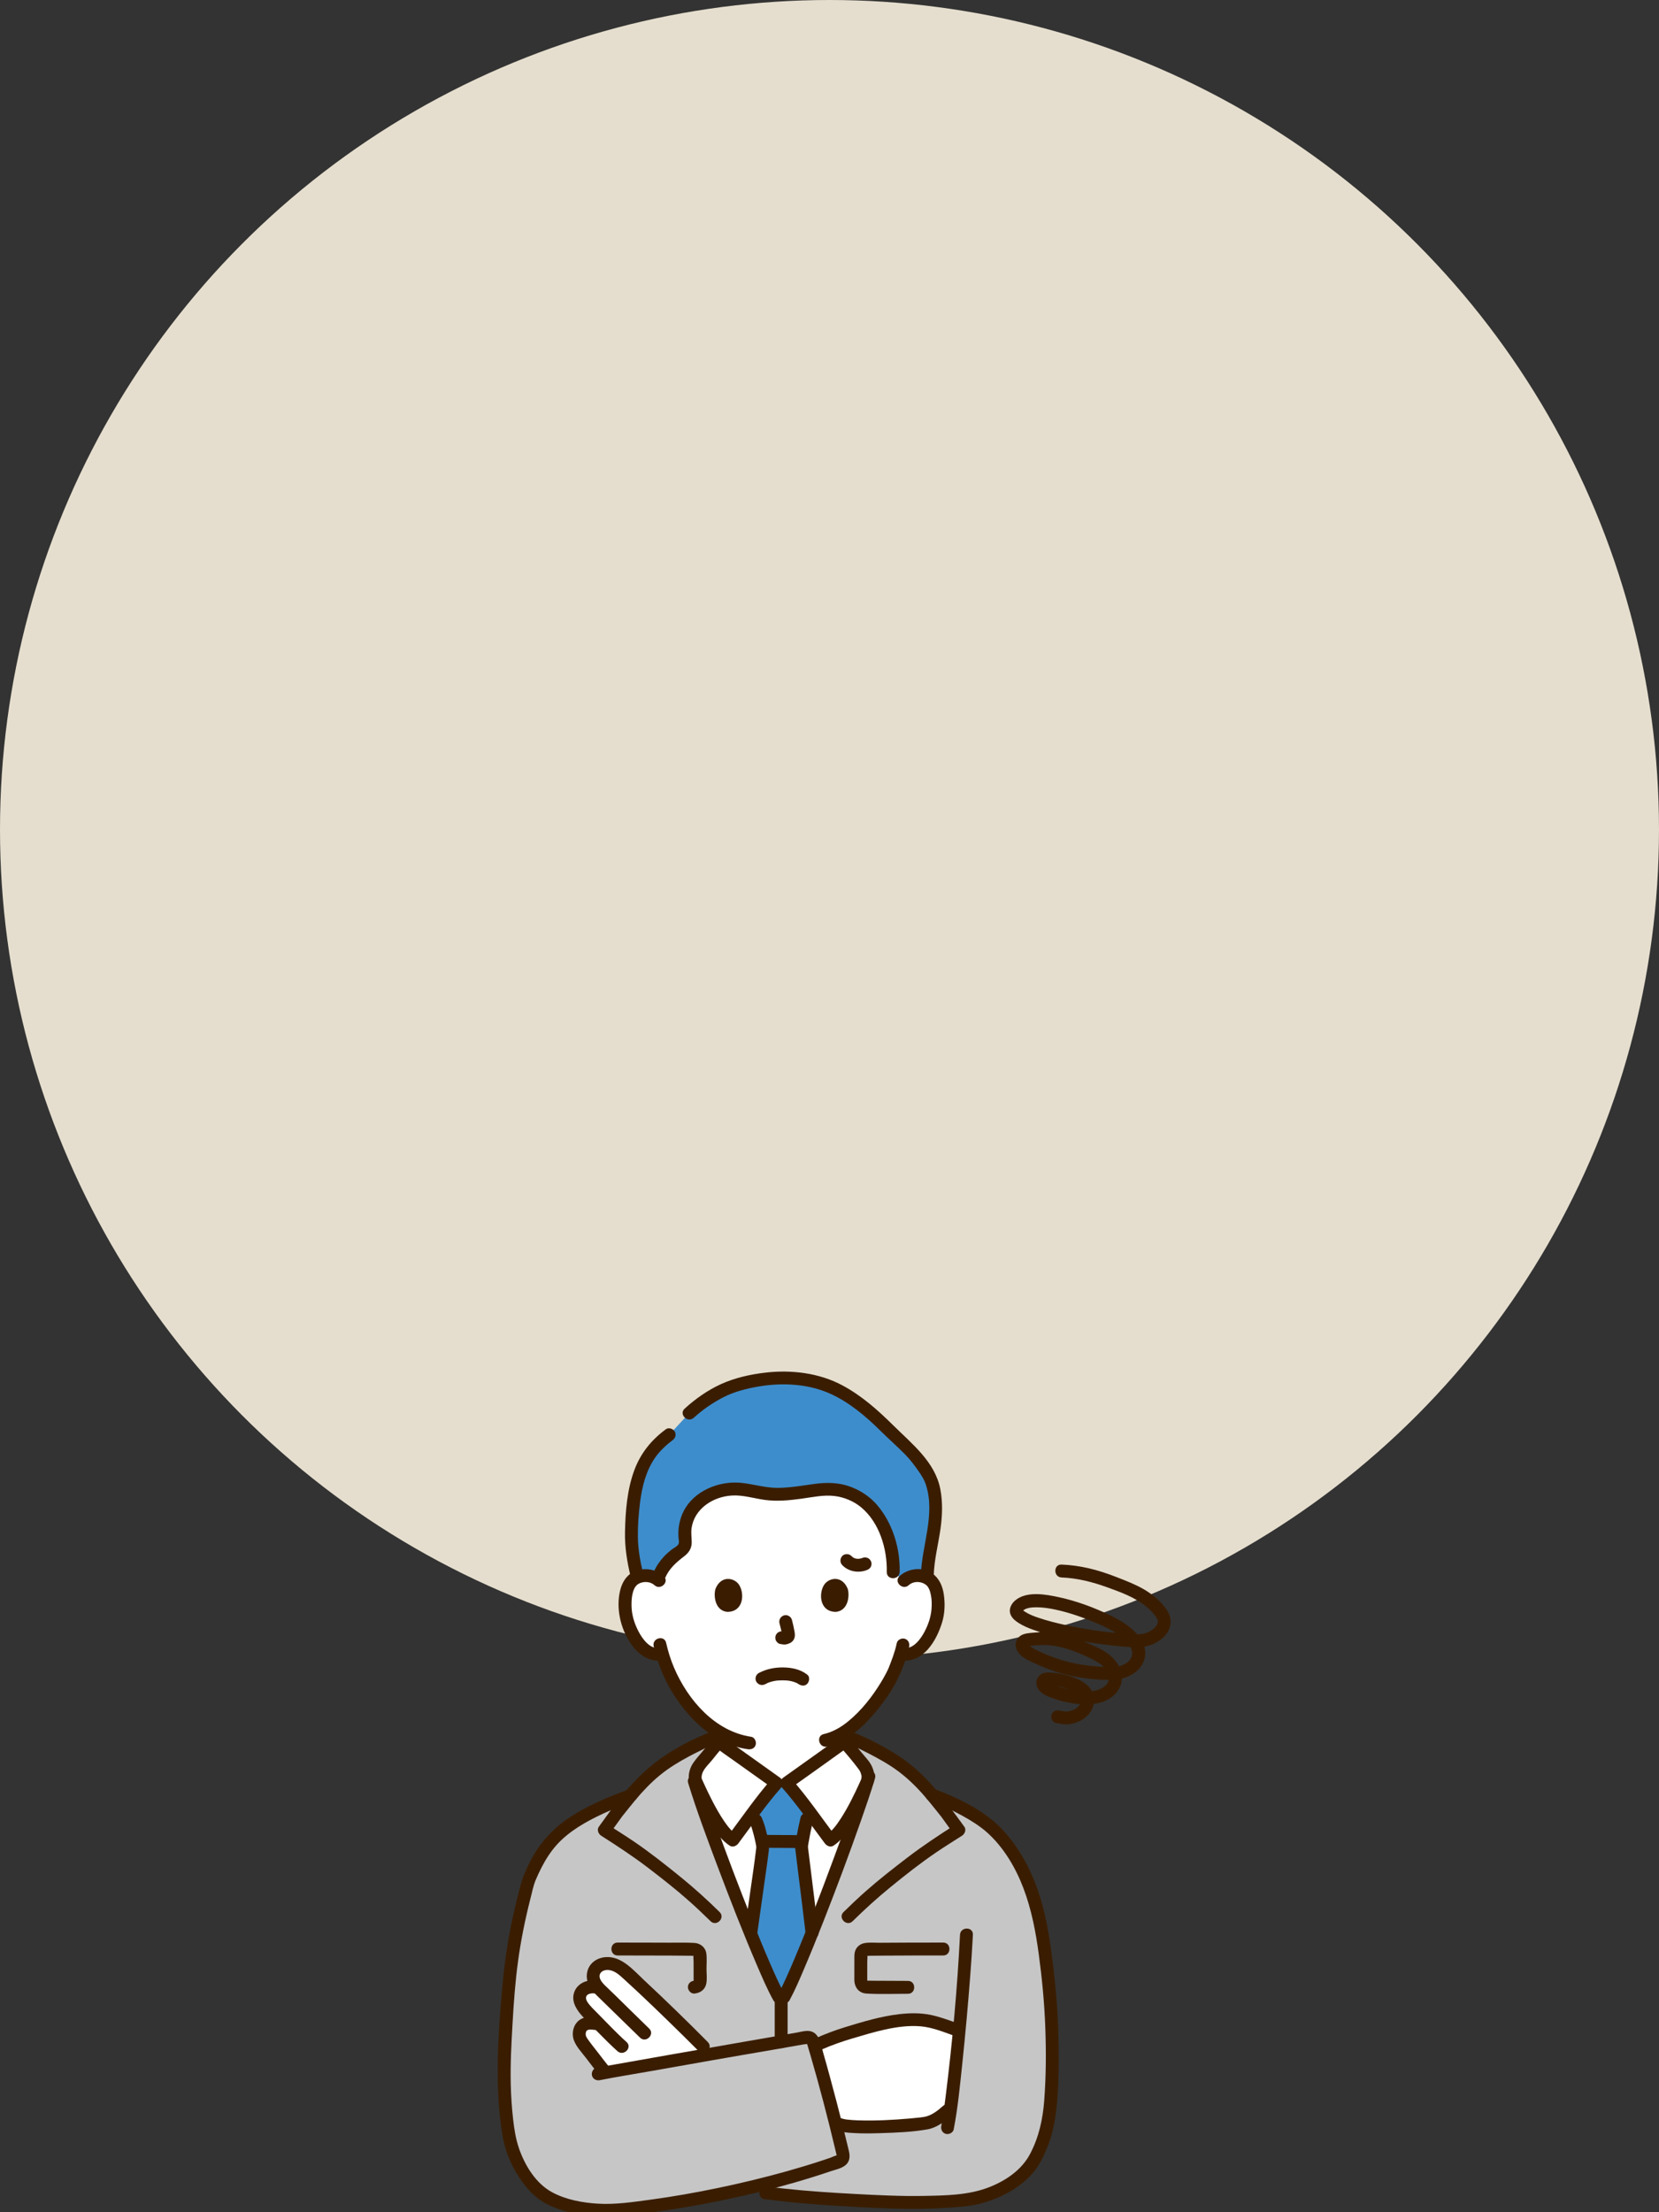
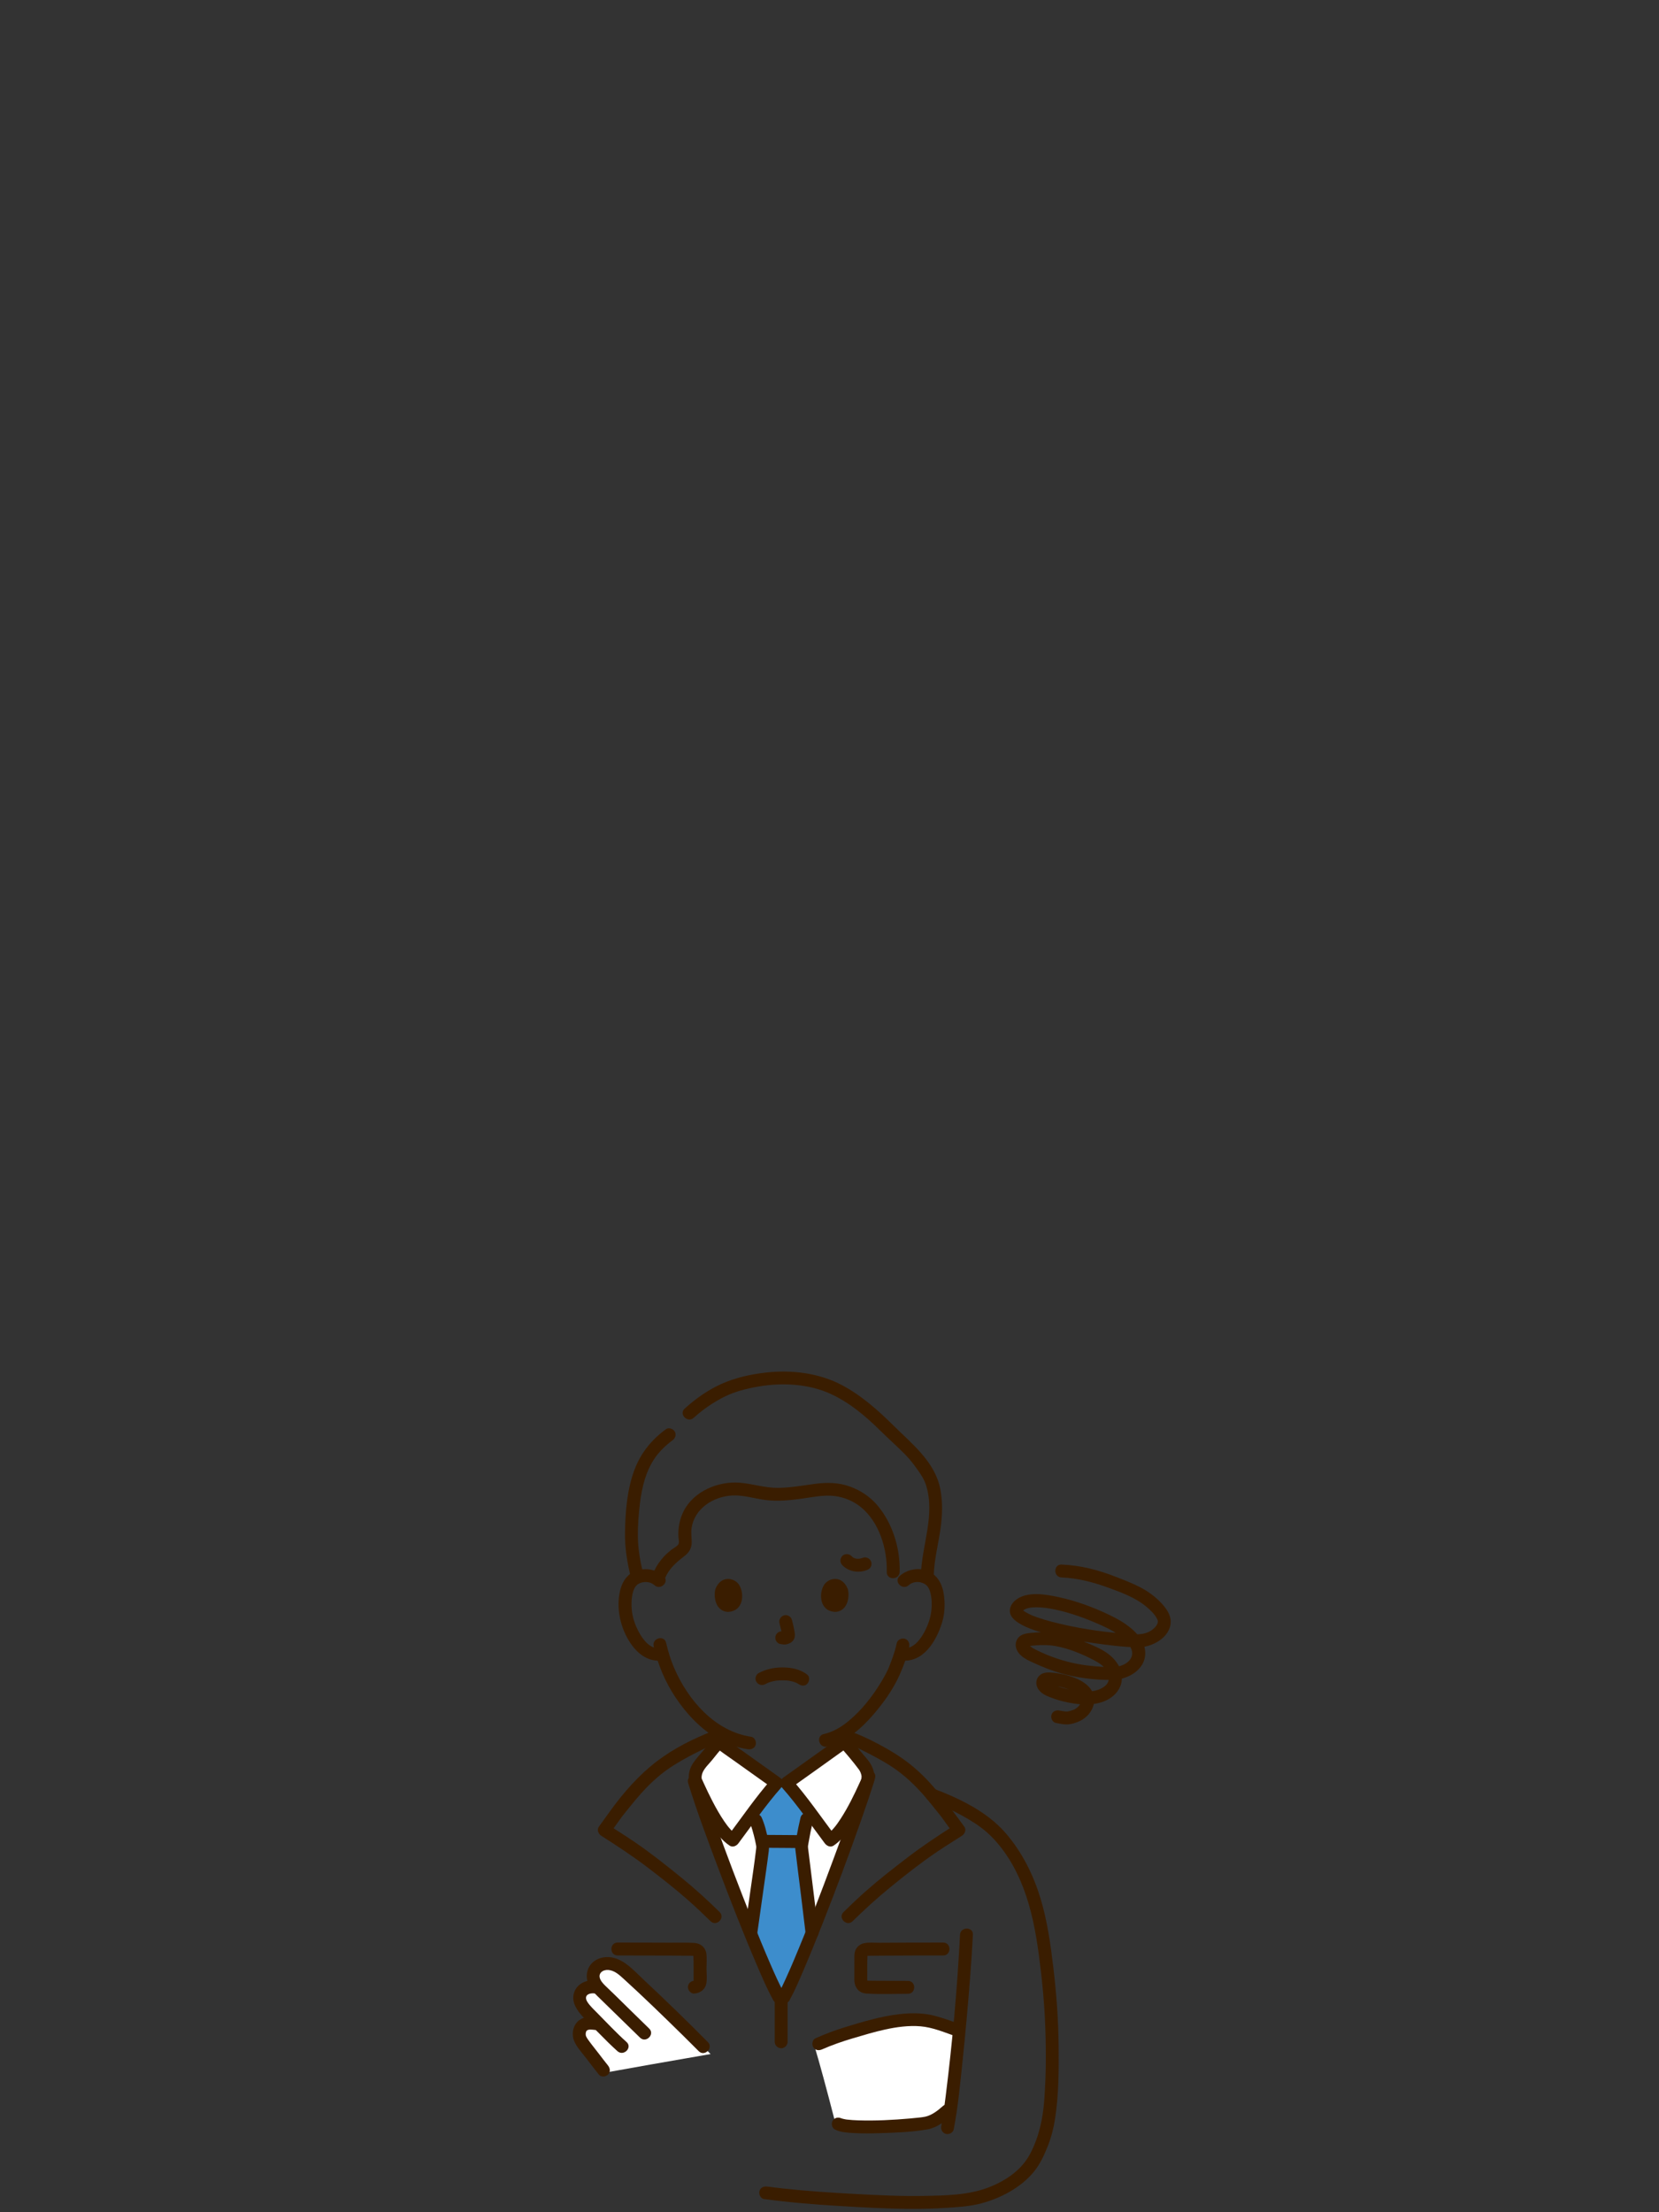
<svg xmlns="http://www.w3.org/2000/svg" width="150" height="200" viewBox="0 0 150 200" fill="none">
  <rect x="0" y="0" width="150" height="200" fill="#333333" stroke="none" />
  <g clip-path="url(#clip0_1260_1351)">
-     <ellipse cx="75" cy="74.999" rx="75" ry="74.999" fill="#E5DECE" />
    <g clip-path="url(#clip1_1260_1351)">
-       <path d="M81.747 142.902C82.105 142.558 82.587 142.429 82.999 142.444C83.896 142.475 84.278 142.961 84.442 143.246C84.933 144.096 84.912 145.664 84.583 146.634C84.35 147.321 83.968 148.372 83.047 149.125C82.667 149.436 82.109 149.64 81.575 149.55C81.575 149.55 81.524 149.541 81.434 149.526C81.264 150.086 81.055 150.635 80.927 150.901C80.576 151.854 78.732 155.052 76.342 156.589V157.472C76.115 157.656 71.474 160.956 71.122 161.205H70.215C69.863 160.956 65.222 157.656 64.995 157.472V156.577C64.065 156.011 63.207 155.227 62.382 154.239C61.056 152.651 60.3 150.941 59.883 149.524C59.314 149.671 58.699 149.459 58.291 149.125C57.37 148.372 56.988 147.321 56.755 146.634C56.425 145.664 56.404 144.096 56.895 143.246C57.06 142.961 57.441 142.475 58.339 142.444C58.751 142.429 59.233 142.558 59.591 142.902C59.591 142.902 57.922 133.061 70.669 133.061C83.764 133.061 81.747 142.902 81.747 142.902Z" fill="white" />
      <path d="M65.715 169.305C64.452 165.975 63.316 162.792 62.781 161.044H62.913C62.738 160.57 62.965 159.914 63.273 159.557C63.797 158.95 64.458 158.072 64.994 157.473C65.221 157.657 69.862 160.957 70.214 161.206H71.121C71.473 160.957 76.114 157.657 76.341 157.473C76.877 158.072 77.537 158.95 78.061 159.557C78.37 159.914 78.597 160.57 78.422 161.044C77.018 165.575 72.495 177.579 70.886 180.542L70.418 180.54C69.434 178.756 67.454 173.891 65.715 169.305Z" fill="white" />
      <path d="M68.887 167.671C68.938 167.286 68.965 167.047 68.964 166.997C68.957 166.555 68.537 164.968 68.348 164.579C68.348 164.579 68.247 164.303 68.097 163.897C68.9 162.833 69.754 161.726 70.217 161.205H71.124C71.573 161.71 72.388 162.765 73.169 163.798C73.035 164.209 72.943 164.49 72.943 164.49C72.805 165.068 72.474 166.709 72.474 166.955C72.474 167.086 72.986 171.051 73.421 174.741C72.391 177.317 71.458 179.493 70.89 180.541L70.422 180.539C69.839 179.483 68.907 177.346 67.883 174.826C68.302 171.866 68.719 168.954 68.887 167.67L68.887 167.671Z" fill="#3D8DCC" />
-       <path d="M65.825 169.59C67.537 174.091 69.456 178.792 70.419 180.538L70.887 180.54C72.486 177.595 76.965 165.719 78.397 161.125L78.422 161.042C78.598 160.569 78.371 159.913 78.062 159.556C77.616 159.039 77.071 158.326 76.59 157.757C77.083 157.533 77.479 157.354 77.479 157.354C78.735 157.94 80.408 158.828 81.296 159.471C82.603 160.418 83.459 161.315 84.254 162.267C85.419 162.697 86.549 163.205 87.611 163.824C88.65 164.428 89.513 165.014 90.326 165.919C91.096 166.77 91.747 167.733 92.286 168.746C93.922 171.842 94.366 175.316 94.758 178.759C95.144 182.144 95.221 185.564 95.055 188.968C94.928 191.626 94.604 193.309 93.461 195.354C92.525 197.025 89.783 198.6 87.383 198.862C83.617 199.274 80.582 199.105 77.039 198.916C74.436 198.777 71.701 198.581 69.229 198.242L66.931 197.963C62.917 198.879 58.811 199.548 55.449 199.809C53.897 199.932 50.173 199.598 48.479 197.853C46.973 196.297 46.206 194.372 45.968 192.785C45.475 189.481 45.559 186.708 45.675 184.505C45.956 179.013 46.249 175.558 47.793 170.005C48.69 167.783 49.726 166.231 51.436 165.052C52.991 163.974 54.643 163.189 57.032 162.327C57.842 161.353 58.707 160.437 60.042 159.471C60.93 158.828 62.602 157.94 63.858 157.354L64.685 157.831C64.22 158.387 63.702 159.061 63.275 159.556C62.966 159.913 62.739 160.569 62.915 161.042H62.783C63.333 162.841 64.519 166.157 65.826 169.59L65.825 169.59Z" fill="#C6C6C6" />
      <path d="M75.374 191.332C74.792 189.068 74.095 186.477 73.633 184.954C75.389 184.148 76.267 183.911 77.969 183.419C79.373 183.014 80.873 182.59 82.808 182.59C84.094 182.59 85.471 183.147 86.426 183.483C86.426 183.483 86.532 183.52 86.714 183.584C86.47 186.194 86.196 188.738 85.948 190.553L85.665 190.808C85.665 190.808 84.593 191.772 83.798 191.927C82.625 192.154 76.853 192.56 75.786 192.019C75.786 192.019 75.686 191.968 75.515 191.882C75.469 191.701 75.422 191.518 75.374 191.332V191.332Z" fill="white" />
      <path d="M64.582 157.06C64.249 157.436 63.936 157.828 63.622 158.218C63.309 158.607 62.949 158.979 62.671 159.392C62.386 159.815 62.227 160.362 62.285 160.871C62.315 161.127 62.414 161.341 62.518 161.57C63.065 162.773 63.636 163.973 64.363 165.08C64.8 165.744 65.295 166.414 65.968 166.857C66.252 167.044 66.585 166.889 66.765 166.648C68.034 164.956 69.23 163.198 70.626 161.618C70.891 161.319 70.826 160.928 70.508 160.703C69.01 159.641 67.515 158.575 66.023 157.504C65.864 157.39 65.706 157.276 65.548 157.161C65.493 157.121 65.438 157.081 65.383 157.041C65.281 156.966 65.33 157 65.406 157.061C65.16 156.864 64.822 156.82 64.582 157.061C64.379 157.264 64.334 157.688 64.582 157.885C65.179 158.361 65.819 158.787 66.439 159.23C67.338 159.873 68.238 160.514 69.139 161.154C69.4 161.339 69.66 161.525 69.92 161.71L69.802 160.794C68.34 162.448 67.082 164.295 65.759 166.06L66.556 165.851C66.527 165.831 66.417 165.753 66.445 165.775C66.475 165.798 66.353 165.694 66.333 165.676C66.228 165.581 66.129 165.479 66.034 165.373C65.825 165.142 65.674 164.939 65.493 164.675C65.092 164.089 64.743 163.468 64.416 162.839C64.152 162.33 63.904 161.813 63.666 161.291C63.595 161.138 63.521 160.985 63.456 160.83C63.448 160.812 63.437 160.795 63.431 160.776C63.414 160.727 63.451 160.811 63.451 160.809C63.446 160.777 63.434 160.747 63.434 160.716C63.432 160.542 63.473 160.367 63.546 160.208C63.73 159.807 64.108 159.465 64.383 159.123C64.718 158.705 65.051 158.286 65.406 157.885C65.903 157.326 65.081 156.498 64.582 157.061L64.582 157.06Z" fill="#3A1D00" />
      <path d="M75.931 157.884C76.523 158.552 77.12 159.252 77.652 159.968C77.75 160.101 77.82 160.252 77.863 160.411C77.886 160.495 77.902 160.575 77.901 160.661C77.901 160.711 77.879 160.866 77.911 160.768C77.87 160.892 77.798 161.014 77.744 161.132C77.231 162.262 76.685 163.386 76.008 164.428C75.817 164.724 75.622 165.003 75.411 165.25C75.303 165.377 75.19 165.5 75.069 165.615C74.915 165.763 74.916 165.761 74.782 165.85L75.579 166.059C74.256 164.294 72.999 162.447 71.536 160.793L71.418 161.709C72.934 160.633 74.449 159.555 75.959 158.469C76.226 158.277 76.498 158.089 76.756 157.884C77.002 157.688 76.961 157.264 76.756 157.059C76.513 156.816 76.179 156.862 75.932 157.059C76.123 156.907 75.931 157.058 75.849 157.117C75.714 157.216 75.578 157.313 75.442 157.411C75.049 157.694 74.655 157.976 74.26 158.258C73.371 158.893 72.481 159.527 71.591 160.16C71.337 160.341 71.084 160.521 70.83 160.702C70.512 160.927 70.447 161.318 70.712 161.617C72.108 163.197 73.304 164.955 74.573 166.647C74.754 166.888 75.083 167.045 75.37 166.856C75.963 166.465 76.41 165.899 76.811 165.322C77.25 164.689 77.627 164.014 77.979 163.329C78.254 162.794 78.511 162.25 78.76 161.702C78.825 161.557 78.897 161.414 78.957 161.267C79.165 160.762 79.055 160.182 78.837 159.7C78.619 159.219 78.204 158.824 77.875 158.414C77.507 157.958 77.145 157.497 76.756 157.059C76.257 156.496 75.435 157.323 75.932 157.883L75.931 157.884Z" fill="#3A1D00" />
      <path d="M57.304 178.95C56.979 178.651 56.677 178.377 56.406 178.137C56.021 177.796 55.534 177.57 55.096 177.523C54.682 177.478 54.189 177.594 53.934 177.876C53.638 178.204 53.523 178.711 53.754 179.199C53.976 179.671 54.435 180.043 54.936 180.529C54.079 179.219 53.006 179.591 52.642 180.004C52.436 180.238 52.316 180.64 52.491 181.037C52.798 181.737 53.52 182.28 54.201 183.005C53.498 182.88 52.98 182.796 52.586 183.235C52.377 183.467 52.325 183.93 52.422 184.227C52.519 184.523 52.721 184.771 52.913 185.017C53.522 185.799 53.996 186.444 54.561 187.149L54.743 187.376C56.559 187.04 60.436 186.364 64.246 185.701C63.861 185.308 63.586 185.027 63.586 185.027C62.066 183.495 59.27 180.761 57.304 178.951L57.304 178.95Z" fill="white" />
      <path d="M72.335 165.91C71.246 165.909 70.157 165.887 69.068 165.887C68.763 165.887 68.471 166.155 68.485 166.47C68.499 166.784 68.741 167.052 69.068 167.053C70.157 167.053 71.246 167.075 72.335 167.076C72.64 167.076 72.932 166.808 72.918 166.493C72.904 166.178 72.662 165.91 72.335 165.91Z" fill="#3A1D00" />
      <path d="M72.377 164.335C72.235 164.934 72.114 165.54 72.005 166.147C71.942 166.493 71.87 166.829 71.91 167.18C72.067 168.544 72.246 169.905 72.414 171.268C72.557 172.426 72.697 173.584 72.834 174.742C72.871 175.054 73.076 175.325 73.417 175.325C73.703 175.325 74.037 175.056 74 174.742C73.777 172.855 73.544 170.969 73.31 169.083C73.238 168.502 73.164 167.922 73.095 167.341C73.081 167.223 73.058 167.102 73.055 166.983C73.054 166.949 73.058 166.915 73.058 166.881C73.055 166.787 73.037 167 73.057 166.881C73.069 166.812 73.079 166.743 73.091 166.673C73.206 165.994 73.343 165.315 73.502 164.645C73.675 163.915 72.551 163.604 72.377 164.335L72.377 164.335Z" fill="#3A1D00" />
      <path d="M67.842 164.873C67.883 164.959 67.805 164.765 67.845 164.879C67.862 164.928 67.88 164.977 67.897 165.026C67.946 165.168 67.99 165.313 68.032 165.458C68.122 165.766 68.203 166.078 68.273 166.391C68.302 166.52 68.33 166.649 68.353 166.779C68.363 166.834 68.373 166.888 68.38 166.943C68.364 166.824 68.381 166.95 68.379 166.997C68.376 167.088 68.363 167.18 68.352 167.27C68.206 168.494 68.005 169.824 67.82 171.131C67.659 172.266 67.498 173.401 67.337 174.537C67.293 174.848 67.413 175.163 67.744 175.254C68.017 175.329 68.417 175.16 68.461 174.847C68.733 172.93 69.008 171.014 69.274 169.096C69.355 168.512 69.437 167.929 69.509 167.344C69.554 166.977 69.516 166.65 69.441 166.284C69.303 165.612 69.139 164.909 68.849 164.284C68.716 163.999 68.305 163.927 68.051 164.075C67.759 164.246 67.709 164.586 67.842 164.873L67.842 164.873Z" fill="#3A1D00" />
      <path d="M85.256 190.397C84.831 190.777 84.268 191.236 83.647 191.366C83.562 191.384 83.477 191.395 83.392 191.408C83.368 191.412 83.344 191.415 83.32 191.419C83.242 191.43 83.44 191.403 83.358 191.414C83.293 191.421 83.229 191.43 83.164 191.437C82.865 191.472 82.565 191.501 82.265 191.527C80.717 191.662 79.153 191.746 77.599 191.695C77.249 191.683 76.899 191.663 76.551 191.621C76.463 191.61 76.653 191.637 76.569 191.623C76.534 191.617 76.498 191.612 76.462 191.606C76.397 191.595 76.332 191.582 76.268 191.567C76.212 191.554 76.157 191.537 76.102 191.522C76.083 191.517 76.064 191.506 76.045 191.502C75.948 191.482 76.173 191.561 76.084 191.518C75.801 191.38 75.454 191.441 75.287 191.727C75.137 191.983 75.211 192.386 75.496 192.525C76.02 192.78 76.637 192.811 77.21 192.844C78.009 192.889 78.812 192.878 79.612 192.851C81.026 192.805 82.482 192.755 83.878 192.505C84.702 192.358 85.47 191.768 86.081 191.222C86.641 190.72 85.815 189.898 85.257 190.397H85.256Z" fill="#3A1D00" />
      <path d="M74.325 185.28C75.237 184.878 76.173 184.554 77.129 184.272C78.084 183.99 79.039 183.699 80.011 183.486C81.053 183.257 82.162 183.102 83.23 183.193C84.281 183.282 85.288 183.698 86.273 184.046C86.57 184.151 86.911 183.927 86.99 183.639C87.079 183.317 86.881 183.027 86.583 182.922C85.79 182.641 85.002 182.34 84.176 182.167C83.224 181.968 82.265 181.984 81.303 182.095C79.635 182.289 78.019 182.779 76.417 183.268C75.502 183.547 74.613 183.887 73.737 184.273C73.449 184.4 73.382 184.821 73.528 185.071C73.701 185.368 74.036 185.408 74.326 185.28L74.325 185.28Z" fill="#3A1D00" />
      <path d="M63.998 184.615C62.113 182.714 60.192 180.845 58.235 179.019C57.278 178.126 56.196 176.822 54.754 176.939C53.927 177.006 53.218 177.514 53.078 178.369C52.938 179.223 53.444 179.905 54.026 180.469C55.312 181.715 56.585 182.974 57.871 184.22C58.41 184.743 59.236 183.919 58.696 183.396C57.678 182.411 56.67 181.416 55.66 180.423C55.406 180.172 55.146 179.927 54.888 179.68C54.663 179.464 54.407 179.234 54.276 178.943C54.031 178.397 54.508 178.055 55.013 178.1C55.577 178.149 55.993 178.545 56.392 178.906C56.817 179.29 57.237 179.68 57.655 180.072C58.587 180.946 59.508 181.831 60.423 182.722C61.347 183.621 62.266 184.524 63.174 185.439C63.703 185.973 64.528 185.148 63.998 184.615Z" fill="#3A1D00" />
      <path d="M53.754 179.053C53.056 178.963 52.281 179.314 51.977 179.968C51.608 180.762 51.999 181.51 52.517 182.123C53.014 182.712 53.597 183.244 54.136 183.796C54.685 184.358 55.241 184.914 55.826 185.439C56.383 185.939 57.21 185.117 56.65 184.614C55.709 183.769 54.846 182.844 53.958 181.944C53.749 181.732 53.533 181.526 53.341 181.298C53.204 181.136 53.023 180.915 52.99 180.699C52.925 180.268 53.431 180.177 53.754 180.219C54.067 180.26 54.337 179.922 54.337 179.636C54.337 179.288 54.068 179.094 53.754 179.053Z" fill="#3A1D00" />
      <path d="M53.778 182.353C53.194 182.276 52.59 182.364 52.173 182.822C51.783 183.25 51.688 183.948 51.898 184.481C52.13 185.071 52.601 185.555 52.982 186.054C53.367 186.559 53.752 187.064 54.149 187.56C54.346 187.807 54.768 187.766 54.973 187.56C55.216 187.317 55.17 186.983 54.973 186.736C54.679 186.368 54.408 186.016 54.123 185.642C53.809 185.23 53.466 184.818 53.176 184.405C53.116 184.319 53.046 184.216 53.008 184.134C53 184.117 52.981 184.053 52.97 184.023C52.934 183.924 52.965 184.058 52.961 183.992C52.958 183.944 52.959 183.898 52.959 183.85C52.957 183.747 52.949 183.862 52.961 183.804C52.971 183.756 52.983 183.711 52.997 183.665C52.975 183.739 52.994 183.668 53.015 183.631C53.06 183.554 52.914 183.735 53.04 183.601L53.084 183.56C53.049 183.584 53.047 183.586 53.08 183.564C53.111 183.541 53.189 183.503 53.111 183.536C53.153 183.519 53.198 183.511 53.241 183.498C53.299 183.48 53.172 183.494 53.279 183.491C53.328 183.489 53.377 183.487 53.426 183.488C53.544 183.49 53.661 183.504 53.778 183.519C54.09 183.56 54.36 183.222 54.36 182.936C54.36 182.587 54.091 182.394 53.778 182.353L53.778 182.353Z" fill="#3A1D00" />
      <path d="M86.8 174.917C86.556 179.792 86.106 184.677 85.503 189.52C85.394 190.402 85.287 191.259 85.107 192.198C85.047 192.507 85.194 192.827 85.514 192.915C85.799 192.994 86.171 192.819 86.231 192.508C86.612 190.528 86.802 188.503 87.013 186.499C87.287 183.886 87.524 181.268 87.723 178.648C87.817 177.405 87.904 176.162 87.966 174.917C88.004 174.167 86.838 174.169 86.8 174.917L86.8 174.917Z" fill="#3A1D00" />
-       <path d="M54.244 188.06C55.799 187.751 57.369 187.506 58.93 187.23C60.721 186.913 62.513 186.597 64.304 186.279C66.124 185.956 67.947 185.651 69.768 185.334C70.729 185.167 71.691 184.998 72.652 184.829C72.716 184.818 72.991 184.807 73.02 184.767C72.985 184.815 72.91 184.576 72.97 184.781C72.99 184.846 73.011 184.912 73.031 184.977C73.113 185.242 73.192 185.508 73.269 185.774C74.098 188.615 74.846 191.485 75.531 194.364C75.561 194.49 75.591 194.617 75.62 194.743C75.634 194.8 75.645 194.859 75.66 194.916C75.697 195.05 75.65 194.827 75.696 194.86C75.644 194.823 75.123 195.06 75.055 195.083C74.797 195.172 74.539 195.259 74.28 195.344C73.247 195.684 72.207 195.998 71.16 196.291C69.079 196.874 66.976 197.381 64.86 197.82C62.84 198.238 60.806 198.599 58.762 198.873C57.221 199.08 55.64 199.321 54.081 199.229C52.668 199.145 51.165 198.872 49.903 198.186C48.444 197.392 47.458 195.771 46.927 194.234C46.627 193.365 46.492 192.469 46.39 191.558C46.273 190.521 46.205 189.478 46.18 188.434C46.136 186.604 46.237 184.775 46.342 182.948C46.45 181.059 46.585 179.169 46.841 177.293C47.104 175.365 47.496 173.457 47.978 171.573C48.114 171.042 48.221 170.479 48.432 169.973C48.599 169.574 48.782 169.18 48.982 168.796C49.362 168.066 49.807 167.369 50.362 166.759C51.487 165.522 53.012 164.672 54.513 163.972C55.386 163.565 56.285 163.217 57.191 162.89C57.486 162.782 57.686 162.493 57.598 162.173C57.519 161.887 57.178 161.658 56.881 161.765C55.041 162.431 53.221 163.189 51.575 164.26C50.056 165.248 48.868 166.521 48.018 168.126C47.793 168.551 47.593 168.988 47.406 169.431C47.178 169.969 47.042 170.533 46.896 171.098C46.63 172.128 46.389 173.165 46.182 174.209C45.803 176.12 45.55 178.053 45.382 179.993C45.037 183.997 44.776 188.079 45.286 192.079C45.408 193.027 45.569 193.947 45.912 194.843C46.281 195.808 46.78 196.702 47.416 197.516C47.956 198.208 48.572 198.794 49.349 199.211C50.074 199.6 50.866 199.867 51.666 200.052C53.076 200.379 54.517 200.479 55.956 200.353C58.009 200.172 60.053 199.883 62.082 199.532C66.488 198.77 70.874 197.732 75.11 196.295C75.589 196.132 76.239 196.019 76.576 195.617C76.888 195.245 76.836 194.82 76.734 194.382C76.585 193.748 76.429 193.115 76.271 192.484C75.872 190.89 75.457 189.3 75.025 187.715C74.829 186.995 74.63 186.276 74.422 185.559C74.24 184.933 74.124 184.002 73.474 183.702C73.037 183.501 72.53 183.673 72.08 183.752C71.564 183.843 71.049 183.933 70.533 184.023C69.497 184.204 68.46 184.384 67.423 184.564C65.175 184.953 62.928 185.345 60.682 185.742C58.583 186.113 56.484 186.482 54.386 186.856C54.236 186.883 54.085 186.907 53.935 186.937C53.626 186.998 53.449 187.366 53.528 187.654C53.616 187.976 53.935 188.123 54.245 188.061L54.244 188.06Z" fill="#3A1D00" />
      <path d="M84.092 162.827C85.083 163.196 86.05 163.622 86.975 164.135C87.783 164.583 88.584 165.071 89.273 165.692C90.754 167.025 91.829 168.851 92.532 170.7C93.264 172.624 93.649 174.661 93.924 176.694C94.217 178.874 94.429 181.065 94.51 183.264C94.592 185.479 94.582 187.712 94.413 189.923C94.284 191.604 93.928 193.222 93.139 194.723C92.373 196.183 90.933 197.155 89.421 197.744C87.566 198.467 85.491 198.489 83.524 198.526C81.473 198.565 79.424 198.462 77.376 198.353C75.205 198.237 73.035 198.099 70.874 197.862C70.376 197.808 69.879 197.749 69.383 197.681C69.071 197.639 68.757 197.757 68.666 198.089C68.591 198.36 68.759 198.763 69.073 198.806C71.32 199.111 73.579 199.297 75.842 199.433C78.005 199.563 80.173 199.69 82.34 199.7C83.419 199.705 84.497 199.677 85.573 199.605C86.626 199.536 87.702 199.473 88.725 199.199C90.475 198.732 92.301 197.775 93.466 196.357C94.03 195.67 94.41 194.845 94.736 194.023C95.051 193.228 95.263 192.397 95.394 191.552C95.731 189.374 95.739 187.127 95.716 184.928C95.691 182.591 95.521 180.265 95.246 177.944C94.992 175.799 94.694 173.645 94.061 171.574C93.422 169.484 92.433 167.508 91.02 165.833C89.691 164.256 87.871 163.185 86.006 162.355C85.478 162.121 84.943 161.905 84.403 161.704C84.107 161.594 83.764 161.826 83.685 162.111C83.596 162.437 83.796 162.718 84.093 162.828L84.092 162.827Z" fill="#3A1D00" />
      <path d="M77.992 160.454C77.222 163.049 76.272 165.596 75.333 168.133C74.217 171.15 73.067 174.158 71.818 177.122C71.794 177.177 71.696 177.409 71.639 177.543C71.57 177.702 71.502 177.861 71.433 178.02C71.303 178.316 71.172 178.613 71.037 178.907C70.831 179.359 70.62 179.809 70.384 180.246L70.887 179.957L70.419 179.955L70.922 180.244C70.443 179.372 70.043 178.455 69.646 177.545C69.078 176.239 68.539 174.923 67.996 173.564C66.809 170.595 65.672 167.603 64.598 164.591C64.16 163.364 63.727 162.133 63.344 160.887C63.125 160.172 61.999 160.477 62.22 161.197C63.003 163.748 63.947 166.254 64.886 168.751C66.011 171.739 67.172 174.717 68.431 177.651C68.892 178.724 69.352 179.808 69.915 180.832C70.014 181.011 70.217 181.12 70.419 181.121L70.887 181.123C71.087 181.124 71.294 181.013 71.39 180.834C71.877 179.935 72.279 178.989 72.68 178.049C73.278 176.65 73.849 175.239 74.406 173.823C75.613 170.756 76.77 167.667 77.86 164.556C78.301 163.3 78.738 162.04 79.117 160.764C79.33 160.043 78.205 159.735 77.992 160.454V160.454Z" fill="#3A1D00" />
      <path d="M85.282 175.621C83.366 175.621 81.45 175.622 79.535 175.639C79.078 175.643 78.554 175.583 78.106 175.683C77.808 175.749 77.529 175.955 77.385 176.226C77.227 176.524 77.249 176.851 77.248 177.177C77.248 177.773 77.247 178.369 77.246 178.965C77.245 179.647 77.628 180.189 78.344 180.232C79.586 180.306 80.851 180.253 82.095 180.253C82.845 180.253 82.846 179.087 82.095 179.087C81.114 179.087 80.133 179.081 79.153 179.074C78.923 179.072 78.692 179.072 78.462 179.067C78.334 179.065 78.355 179.027 78.385 179.088C78.443 179.2 78.412 179.004 78.412 178.966C78.412 178.431 78.413 177.896 78.414 177.361C78.414 177.298 78.455 176.77 78.42 176.749C78.503 176.798 78.216 176.794 78.406 176.819C78.497 176.831 78.603 176.816 78.696 176.814C79.109 176.809 79.521 176.805 79.934 176.802C80.873 176.795 81.813 176.791 82.752 176.789C83.595 176.788 84.439 176.787 85.282 176.787C86.032 176.787 86.033 175.621 85.282 175.621Z" fill="#3A1D00" />
      <path d="M55.844 176.787C57.433 176.787 59.021 176.788 60.609 176.797C61.039 176.8 61.468 176.803 61.897 176.808C62.086 176.81 62.275 176.812 62.464 176.814C62.546 176.816 62.639 176.829 62.721 176.818C62.931 176.79 62.608 176.804 62.707 176.749C62.672 176.768 62.712 177.297 62.712 177.36C62.713 177.618 62.713 177.877 62.713 178.135C62.714 178.383 62.714 178.632 62.714 178.88C62.714 178.954 62.721 179.064 62.714 179.122C62.719 179.079 62.754 179.068 62.782 179.066C62.468 179.092 62.199 179.315 62.199 179.649C62.199 179.944 62.467 180.258 62.782 180.232C63.297 180.189 63.741 179.886 63.854 179.359C63.947 178.928 63.88 178.426 63.879 177.988C63.879 177.533 63.927 177.046 63.861 176.596C63.779 176.045 63.323 175.687 62.782 175.654C62.034 175.608 61.274 175.636 60.525 175.631C59.685 175.626 58.845 175.624 58.005 175.623C57.285 175.621 56.564 175.621 55.844 175.621C55.094 175.621 55.093 176.787 55.844 176.787V176.787Z" fill="#3A1D00" />
      <path d="M71.213 184.593V180.542C71.213 180.227 70.945 179.959 70.63 179.959C70.315 179.959 70.047 180.226 70.047 180.542V184.593C70.047 184.909 70.315 185.176 70.63 185.176C70.945 185.176 71.213 184.91 71.213 184.593Z" fill="#3A1D00" />
      <path d="M77.092 173.69C78.187 172.612 79.322 171.58 80.513 170.609C81.863 169.508 83.242 168.419 84.685 167.442C85.442 166.93 86.217 166.448 86.987 165.956C87.233 165.799 87.387 165.422 87.196 165.158C86.389 164.04 85.573 162.942 84.688 161.882C83.963 161.013 83.175 160.205 82.288 159.5C81.38 158.779 80.399 158.191 79.376 157.65C78.545 157.211 77.721 156.822 76.835 156.515C76.124 156.269 75.819 157.395 76.525 157.64C76.771 157.725 77.019 157.804 77.263 157.895C77.41 157.95 77.133 157.823 77.346 157.934C77.456 157.991 77.571 158.041 77.683 158.095C77.948 158.225 78.212 158.358 78.475 158.493C79.425 158.984 80.374 159.502 81.231 160.145C82.118 160.811 82.912 161.592 83.633 162.433C83.976 162.832 84.304 163.243 84.633 163.653C84.711 163.75 84.788 163.847 84.866 163.944C84.905 163.993 84.945 164.042 84.984 164.091C85.006 164.117 85.132 164.275 85.045 164.161C85.088 164.216 85.127 164.274 85.168 164.33L86.19 165.746L86.399 164.948C84.907 165.901 83.442 166.865 82.036 167.943C80.761 168.92 79.493 169.906 78.289 170.97C77.597 171.582 76.926 172.217 76.267 172.865C75.732 173.393 76.557 174.217 77.092 173.69V173.69Z" fill="#3A1D00" />
      <path d="M65.069 172.866C63.953 171.767 62.794 170.716 61.578 169.728C60.187 168.597 58.77 167.474 57.285 166.466C56.514 165.943 55.723 165.451 54.937 164.949L55.147 165.747L56.051 164.494C56.113 164.408 56.175 164.322 56.237 164.236C56.254 164.213 56.269 164.19 56.287 164.167C56.298 164.152 56.316 164.134 56.262 164.203C56.31 164.14 56.361 164.079 56.411 164.018C56.745 163.603 57.075 163.184 57.415 162.775C58.099 161.95 58.836 161.174 59.664 160.492C60.485 159.817 61.392 159.277 62.326 158.775C62.874 158.481 63.439 158.222 63.989 157.934C64.167 157.841 63.933 157.949 64.094 157.884C64.177 157.852 64.259 157.821 64.342 157.789L64.727 157.64C65.02 157.526 65.223 157.248 65.134 156.923C65.057 156.642 64.712 156.401 64.417 156.515C62.654 157.197 60.888 158.089 59.382 159.24C57.758 160.481 56.378 162.058 55.183 163.712L54.139 165.158C53.95 165.421 54.104 165.799 54.349 165.956C55.809 166.889 57.247 167.829 58.624 168.883C59.861 169.83 61.088 170.791 62.255 171.824C62.936 172.427 63.596 173.052 64.244 173.69C64.779 174.217 65.604 173.393 65.068 172.866H65.069Z" fill="#3A1D00" />
-       <path d="M62.317 127.763C63.273 126.883 64.795 125.883 65.824 125.495C69.311 124.179 73.439 124.245 76.27 125.977C79.136 127.729 79.493 128.568 81.983 130.823C82.681 131.455 83.227 132.231 83.764 133.005C84.648 134.279 84.7 136.265 84.509 137.804C84.308 139.426 83.838 141.017 83.845 142.656C83.632 142.541 83.357 142.456 82.999 142.443C82.587 142.429 82.105 142.558 81.748 142.902L80.76 142.116C80.808 140.668 80.477 139.214 79.787 137.848C79.402 137.085 78.895 136.337 78.12 135.736C77.346 135.135 76.275 134.69 75.12 134.642C74.557 134.619 73.995 134.689 73.442 134.768C72.094 134.959 70.717 135.204 69.361 135.045C68.458 134.94 67.601 134.658 66.687 134.618C65.19 134.552 63.739 135.178 62.916 136.055C62.094 136.933 61.839 138.025 61.934 139.073C61.96 139.356 62.007 139.654 61.841 139.913C61.713 140.113 61.472 140.265 61.253 140.423C60.346 141.074 59.72 141.915 59.485 142.809C59.142 142.535 58.712 142.43 58.339 142.443C58.058 142.453 57.827 142.508 57.638 142.587C57.22 140.937 57.042 139.702 57.106 138.188C57.296 133.694 58.098 131.465 60.507 129.714L62.318 127.763L62.317 127.763Z" fill="#3D8DCC" />
      <path d="M58.151 142.25C57.888 141.175 57.693 140.095 57.675 138.986C57.658 137.945 57.739 136.889 57.868 135.856C58.052 134.384 58.411 132.953 59.257 131.747C59.634 131.209 60.24 130.627 60.797 130.219C61.051 130.033 61.177 129.713 61.007 129.421C60.86 129.171 60.464 129.025 60.209 129.212C58.923 130.154 57.956 131.338 57.384 132.833C56.703 134.611 56.546 136.626 56.51 138.513C56.483 139.883 56.702 141.233 57.027 142.56C57.205 143.289 58.33 142.98 58.151 142.25Z" fill="#3A1D00" />
      <path d="M81.08 148.559C80.914 149.366 80.608 150.134 80.327 150.843C80.3 150.91 80.379 150.726 80.347 150.795C80.337 150.817 80.328 150.839 80.318 150.861C80.299 150.903 80.28 150.944 80.261 150.985C80.206 151.102 80.147 151.216 80.088 151.33C79.952 151.587 79.808 151.839 79.657 152.087C78.859 153.399 77.887 154.639 76.696 155.616C76.039 156.156 75.299 156.585 74.476 156.775C73.745 156.944 74.054 158.069 74.786 157.899C76.47 157.51 77.872 156.282 78.972 155.003C79.889 153.938 80.747 152.737 81.325 151.449C81.362 151.366 81.398 151.281 81.433 151.197C81.448 151.16 81.517 150.998 81.451 151.151C81.544 150.937 81.635 150.723 81.716 150.505C81.916 149.973 82.089 149.426 82.204 148.869C82.267 148.561 82.115 148.239 81.797 148.152C81.508 148.072 81.143 148.249 81.08 148.559L81.08 148.559Z" fill="#3A1D00" />
      <path d="M59.103 148.829C59.472 150.457 60.132 152.036 61.056 153.428C62.059 154.938 63.378 156.352 64.975 157.241C65.793 157.697 66.686 158.006 67.612 158.143C67.923 158.189 68.238 158.065 68.329 157.736C68.404 157.461 68.235 157.065 67.921 157.018C64.65 156.534 62.208 153.709 60.959 150.804C60.643 150.069 60.404 149.299 60.227 148.519C60.061 147.788 58.937 148.097 59.102 148.829L59.103 148.829Z" fill="#3A1D00" />
      <path d="M82.16 143.314C82.672 142.853 83.505 142.977 83.879 143.437C83.796 143.335 83.907 143.484 83.92 143.506C83.952 143.558 83.986 143.616 84.01 143.669C84.088 143.84 84.132 144.032 84.169 144.215C84.251 144.615 84.254 145.033 84.225 145.439C84.176 146.149 83.939 146.855 83.61 147.484C83.267 148.143 82.599 149.105 81.731 148.988C81.419 148.946 81.105 149.063 81.014 149.395C80.939 149.666 81.107 150.07 81.421 150.112C83.457 150.386 84.642 148.4 85.169 146.717C85.433 145.874 85.464 144.942 85.324 144.074C85.208 143.354 84.902 142.671 84.29 142.246C83.397 141.624 82.121 141.781 81.335 142.489C80.777 142.993 81.603 143.815 82.16 143.314L82.16 143.314Z" fill="#3A1D00" />
      <path d="M60.003 142.491C59.26 141.821 58.188 141.681 57.285 142.11C56.634 142.419 56.252 143.064 56.082 143.742C55.676 145.351 56.089 147.203 57.014 148.567C57.693 149.567 58.663 150.282 59.917 150.113C60.23 150.071 60.4 149.67 60.325 149.396C60.232 149.059 59.921 148.947 59.608 148.989C58.754 149.104 58.092 148.172 57.748 147.523C57.408 146.885 57.163 146.163 57.113 145.44C57.068 144.791 57.114 143.888 57.475 143.418C57.435 143.47 57.555 143.332 57.568 143.318C57.643 143.241 57.627 143.258 57.69 143.218C57.824 143.132 57.958 143.082 58.115 143.051C58.491 142.979 58.889 143.055 59.178 143.315C59.735 143.817 60.562 142.995 60.003 142.491V142.491Z" fill="#3A1D00" />
      <path d="M70.479 146.758C70.574 147.12 70.665 147.487 70.719 147.857L70.698 147.702C70.705 147.753 70.708 147.802 70.703 147.853L70.723 147.698C70.72 147.722 70.715 147.744 70.707 147.767L70.765 147.627C70.758 147.643 70.751 147.657 70.741 147.671L70.832 147.553C70.821 147.567 70.81 147.578 70.796 147.589L70.915 147.498C70.887 147.515 70.858 147.53 70.828 147.544L70.967 147.485C70.919 147.505 70.871 147.52 70.82 147.528L70.975 147.507C70.929 147.513 70.884 147.512 70.837 147.507L70.992 147.528C70.94 147.52 70.889 147.508 70.838 147.501C70.76 147.476 70.683 147.473 70.605 147.49C70.528 147.494 70.455 147.517 70.388 147.559C70.267 147.63 70.152 147.769 70.121 147.908C70.087 148.057 70.094 148.224 70.179 148.357C70.255 148.474 70.382 148.605 70.528 148.625C70.648 148.641 70.764 148.671 70.886 148.677C71.074 148.685 71.248 148.627 71.416 148.55C71.624 148.455 71.786 148.267 71.841 148.044C71.888 147.854 71.868 147.69 71.836 147.5C71.776 147.146 71.694 146.796 71.603 146.448C71.526 146.154 71.183 145.945 70.886 146.041C70.582 146.139 70.396 146.442 70.479 146.758L70.479 146.758Z" fill="#3A1D00" />
      <path d="M64.691 143.642C64.508 144.238 64.627 145.609 65.757 145.726C67.249 145.717 67.329 144.059 66.826 143.28C66.415 142.641 65.205 142.376 64.691 143.642L64.691 143.642Z" fill="#3A1D00" />
      <path d="M76.648 143.642C76.831 144.238 76.712 145.609 75.582 145.726C74.09 145.717 74.01 144.059 74.513 143.279C74.924 142.641 76.134 142.376 76.648 143.642Z" fill="#3A1D00" />
      <path d="M62.727 128.176C63.539 127.436 64.469 126.798 65.448 126.3C66.427 125.801 67.534 125.53 68.607 125.347C70.742 124.984 73.104 125.104 75.096 126.014C76.786 126.787 78.247 128.009 79.557 129.306C80.307 130.048 81.102 130.749 81.843 131.498C82.279 131.941 82.652 132.436 83.009 132.943C83.308 133.366 83.573 133.778 83.73 134.274C84.576 136.963 83.346 139.705 83.26 142.404C83.236 143.155 84.402 143.154 84.426 142.404C84.471 140.978 84.842 139.597 85.039 138.19C85.204 137.009 85.245 135.814 85.021 134.638C84.553 132.178 82.466 130.545 80.783 128.879C79.383 127.494 77.921 126.189 76.172 125.25C74.063 124.118 71.555 123.822 69.201 124.095C67.838 124.253 66.46 124.561 65.205 125.127C64.004 125.668 62.873 126.467 61.903 127.352C61.347 127.858 62.174 128.681 62.727 128.176Z" fill="#3A1D00" />
      <path d="M60.136 142.666C60.508 141.798 61.141 141.248 61.875 140.688C62.299 140.365 62.551 139.954 62.542 139.408C62.536 138.988 62.468 138.581 62.528 138.161C62.782 136.388 64.474 135.308 66.168 135.206C67.189 135.144 68.168 135.47 69.171 135.605C70.262 135.751 71.35 135.645 72.436 135.497C73.436 135.361 74.471 135.124 75.484 135.253C76.328 135.361 77.175 135.711 77.835 136.251C79.499 137.61 80.232 140.035 80.177 142.117C80.157 142.867 81.323 142.867 81.343 142.117C81.4 139.987 80.711 137.723 79.323 136.085C78.671 135.314 77.816 134.75 76.871 134.403C75.851 134.028 74.786 134.008 73.719 134.147C72.58 134.296 71.446 134.512 70.293 134.514C69.141 134.515 68.054 134.147 66.914 134.05C64.97 133.886 62.755 134.794 61.829 136.586C61.561 137.104 61.411 137.658 61.353 138.237C61.328 138.485 61.327 138.734 61.344 138.981C61.357 139.177 61.443 139.46 61.326 139.632C61.195 139.822 60.908 139.955 60.728 140.094C60.49 140.278 60.264 140.474 60.058 140.693C59.675 141.1 59.35 141.564 59.129 142.078C59.005 142.367 59.043 142.703 59.338 142.876C59.584 143.02 60.011 142.958 60.136 142.667L60.136 142.666Z" fill="#3A1D00" />
      <path d="M69.189 152.261C69.271 152.218 69.353 152.177 69.436 152.138C69.456 152.128 69.543 152.088 69.453 152.13C69.358 152.174 69.464 152.126 69.479 152.121C69.539 152.1 69.599 152.078 69.66 152.059C69.825 152.009 69.994 151.974 70.165 151.946C70.077 151.96 70.161 151.946 70.204 151.942C70.253 151.936 70.303 151.932 70.353 151.928C70.473 151.919 70.594 151.915 70.714 151.914C70.827 151.913 70.939 151.916 71.051 151.923C71.103 151.926 71.155 151.929 71.207 151.934C71.212 151.934 71.401 151.958 71.281 151.941C71.45 151.965 71.617 152.002 71.779 152.053C71.817 152.064 71.95 152.137 71.985 152.126C71.968 152.131 71.869 152.071 71.943 152.11C71.972 152.125 72.002 152.138 72.03 152.153C72.072 152.175 72.113 152.199 72.154 152.224C72.201 152.254 72.345 152.364 72.166 152.225C72.406 152.412 72.76 152.476 72.991 152.225C73.183 152.016 73.248 151.601 72.991 151.401C72.361 150.91 71.571 150.753 70.784 150.748C70.014 150.743 69.282 150.894 68.601 151.254C68.331 151.396 68.226 151.795 68.392 152.052C68.569 152.326 68.9 152.413 69.189 152.261Z" fill="#3A1D00" />
      <path d="M76.154 141.497C76.718 142.089 77.62 142.239 78.371 141.946C78.517 141.889 78.638 141.818 78.72 141.678C78.793 141.553 78.824 141.369 78.778 141.229C78.733 141.088 78.645 140.952 78.511 140.881C78.38 140.812 78.205 140.766 78.061 140.822C77.921 140.876 77.777 140.915 77.628 140.935L77.783 140.914C77.646 140.931 77.509 140.931 77.372 140.914L77.527 140.935C77.408 140.918 77.293 140.887 77.182 140.842L77.321 140.901C77.216 140.857 77.119 140.801 77.028 140.733L77.146 140.824C77.087 140.778 77.031 140.727 76.979 140.672C76.768 140.451 76.364 140.444 76.154 140.672C75.936 140.91 75.93 141.261 76.154 141.497Z" fill="#3A1D00" />
      <path d="M95.472 155.767C95.8 155.822 96.138 155.907 96.472 155.9C96.856 155.891 97.249 155.764 97.596 155.61C98.247 155.321 98.792 154.699 98.906 153.985C99.21 152.098 96.707 151.385 95.286 151.234C94.856 151.189 94.357 151.149 94.008 151.457C93.651 151.772 93.61 152.266 93.851 152.666C94.035 152.973 94.344 153.188 94.665 153.327C95.116 153.52 95.581 153.68 96.056 153.8C97.43 154.146 99.187 154.343 100.43 153.491C101.049 153.067 101.467 152.399 101.435 151.629C101.399 150.767 100.882 150.038 100.213 149.533C99.553 149.035 98.751 148.727 97.993 148.41C97.313 148.125 96.619 147.866 95.894 147.721C95.111 147.564 94.313 147.527 93.518 147.6C93.14 147.634 92.705 147.647 92.362 147.827C91.949 148.043 91.746 148.523 91.868 148.97C92.089 149.776 92.985 150.12 93.667 150.428C94.381 150.75 95.111 151.038 95.863 151.257C97.37 151.696 98.995 151.891 100.564 151.877C102.079 151.863 103.801 150.819 103.518 149.09C103.399 148.365 102.841 147.696 102.294 147.231C101.705 146.73 101.023 146.345 100.328 146.011C98.878 145.315 97.311 144.735 95.738 144.396C94.552 144.14 92.843 143.825 91.809 144.674C91.405 145.005 91.157 145.537 91.402 146.034C91.552 146.338 91.83 146.559 92.111 146.735C92.954 147.266 93.993 147.539 94.948 147.783C96.228 148.111 97.531 148.349 98.837 148.538C100.157 148.728 101.499 148.902 102.833 148.933C104.106 148.964 105.826 148.068 105.851 146.629C105.863 145.988 105.449 145.419 105.035 144.967C104.564 144.453 103.987 144.005 103.381 143.66C102.628 143.229 101.79 142.908 100.984 142.592C100.171 142.273 99.34 141.996 98.49 141.795C97.668 141.602 96.826 141.481 95.982 141.448C95.232 141.418 95.233 142.584 95.982 142.614C97.396 142.67 98.77 143.018 100.096 143.498C101.306 143.935 102.626 144.408 103.627 145.24C104.007 145.556 104.399 145.917 104.621 146.365C104.679 146.482 104.698 146.546 104.683 146.651C104.654 146.855 104.529 147.026 104.376 147.176C103.622 147.913 102.591 147.77 101.635 147.693C99.456 147.518 97.267 147.183 95.15 146.631C94.705 146.515 94.263 146.387 93.829 146.236C93.651 146.175 93.475 146.11 93.302 146.038C93.394 146.076 93.183 145.985 93.148 145.968C93.06 145.927 92.974 145.884 92.888 145.838C92.777 145.778 92.672 145.71 92.567 145.64C92.458 145.567 92.661 145.727 92.57 145.642C92.554 145.627 92.536 145.614 92.52 145.598C92.487 145.563 92.322 145.408 92.472 145.558C92.461 145.547 92.45 145.526 92.443 145.513C92.395 145.433 92.438 145.515 92.439 145.515C92.457 145.515 92.467 145.601 92.446 145.517C92.423 145.428 92.452 145.617 92.454 145.645C92.463 145.751 92.397 145.693 92.456 145.684C92.46 145.683 92.501 145.61 92.51 145.598C92.435 145.7 92.538 145.576 92.553 145.564C92.651 145.492 92.484 145.596 92.604 145.529C92.76 145.44 92.816 145.416 93.048 145.366C93.25 145.322 93.481 145.31 93.726 145.31C94.3 145.312 94.868 145.399 95.429 145.52C96.728 145.8 98.017 146.255 99.234 146.786C100.275 147.241 101.421 147.784 102.099 148.731C102.428 149.19 102.496 149.708 102.083 150.147C101.743 150.509 101.217 150.678 100.732 150.705C100.073 150.742 99.391 150.677 98.735 150.616C98.139 150.56 97.548 150.469 96.964 150.336C95.731 150.057 94.511 149.607 93.397 149.01C93.321 148.969 92.961 148.697 92.996 148.678C93 148.676 92.912 148.906 92.888 148.861C92.887 148.859 93.074 148.817 93.094 148.814C93.268 148.785 93.446 148.771 93.621 148.756C94.216 148.708 94.824 148.709 95.413 148.813C96.65 149.03 97.896 149.55 98.999 150.141C99.511 150.416 100.041 150.788 100.217 151.372C100.353 151.825 100.198 152.226 99.841 152.484C98.94 153.136 97.588 152.955 96.581 152.726C96.241 152.649 95.906 152.553 95.578 152.437C95.436 152.387 95.29 152.339 95.153 152.276C95.144 152.272 94.856 152.078 94.858 152.077C94.847 152.081 94.821 152.267 94.817 152.278C94.745 152.464 94.689 152.312 94.847 152.37C94.984 152.42 95.195 152.387 95.342 152.406C95.709 152.451 96.072 152.543 96.421 152.661C96.854 152.806 97.657 153.071 97.763 153.595C97.845 154.006 97.437 154.422 97.084 154.569C96.965 154.619 96.833 154.655 96.708 154.689C96.582 154.723 96.519 154.733 96.473 154.733C96.231 154.735 96.047 154.687 95.783 154.642C95.473 154.59 95.155 154.724 95.066 155.049C94.989 155.329 95.161 155.714 95.473 155.766L95.472 155.767Z" fill="#3A1D00" />
    </g>
  </g>
  <defs>
    <clipPath id="clip0_1260_1351">
      <rect width="150" height="200" fill="white" />
    </clipPath>
    <clipPath id="clip1_1260_1351">
      <rect width="60.85" height="76.404" fill="white" transform="translate(45 124)" />
    </clipPath>
  </defs>
</svg>